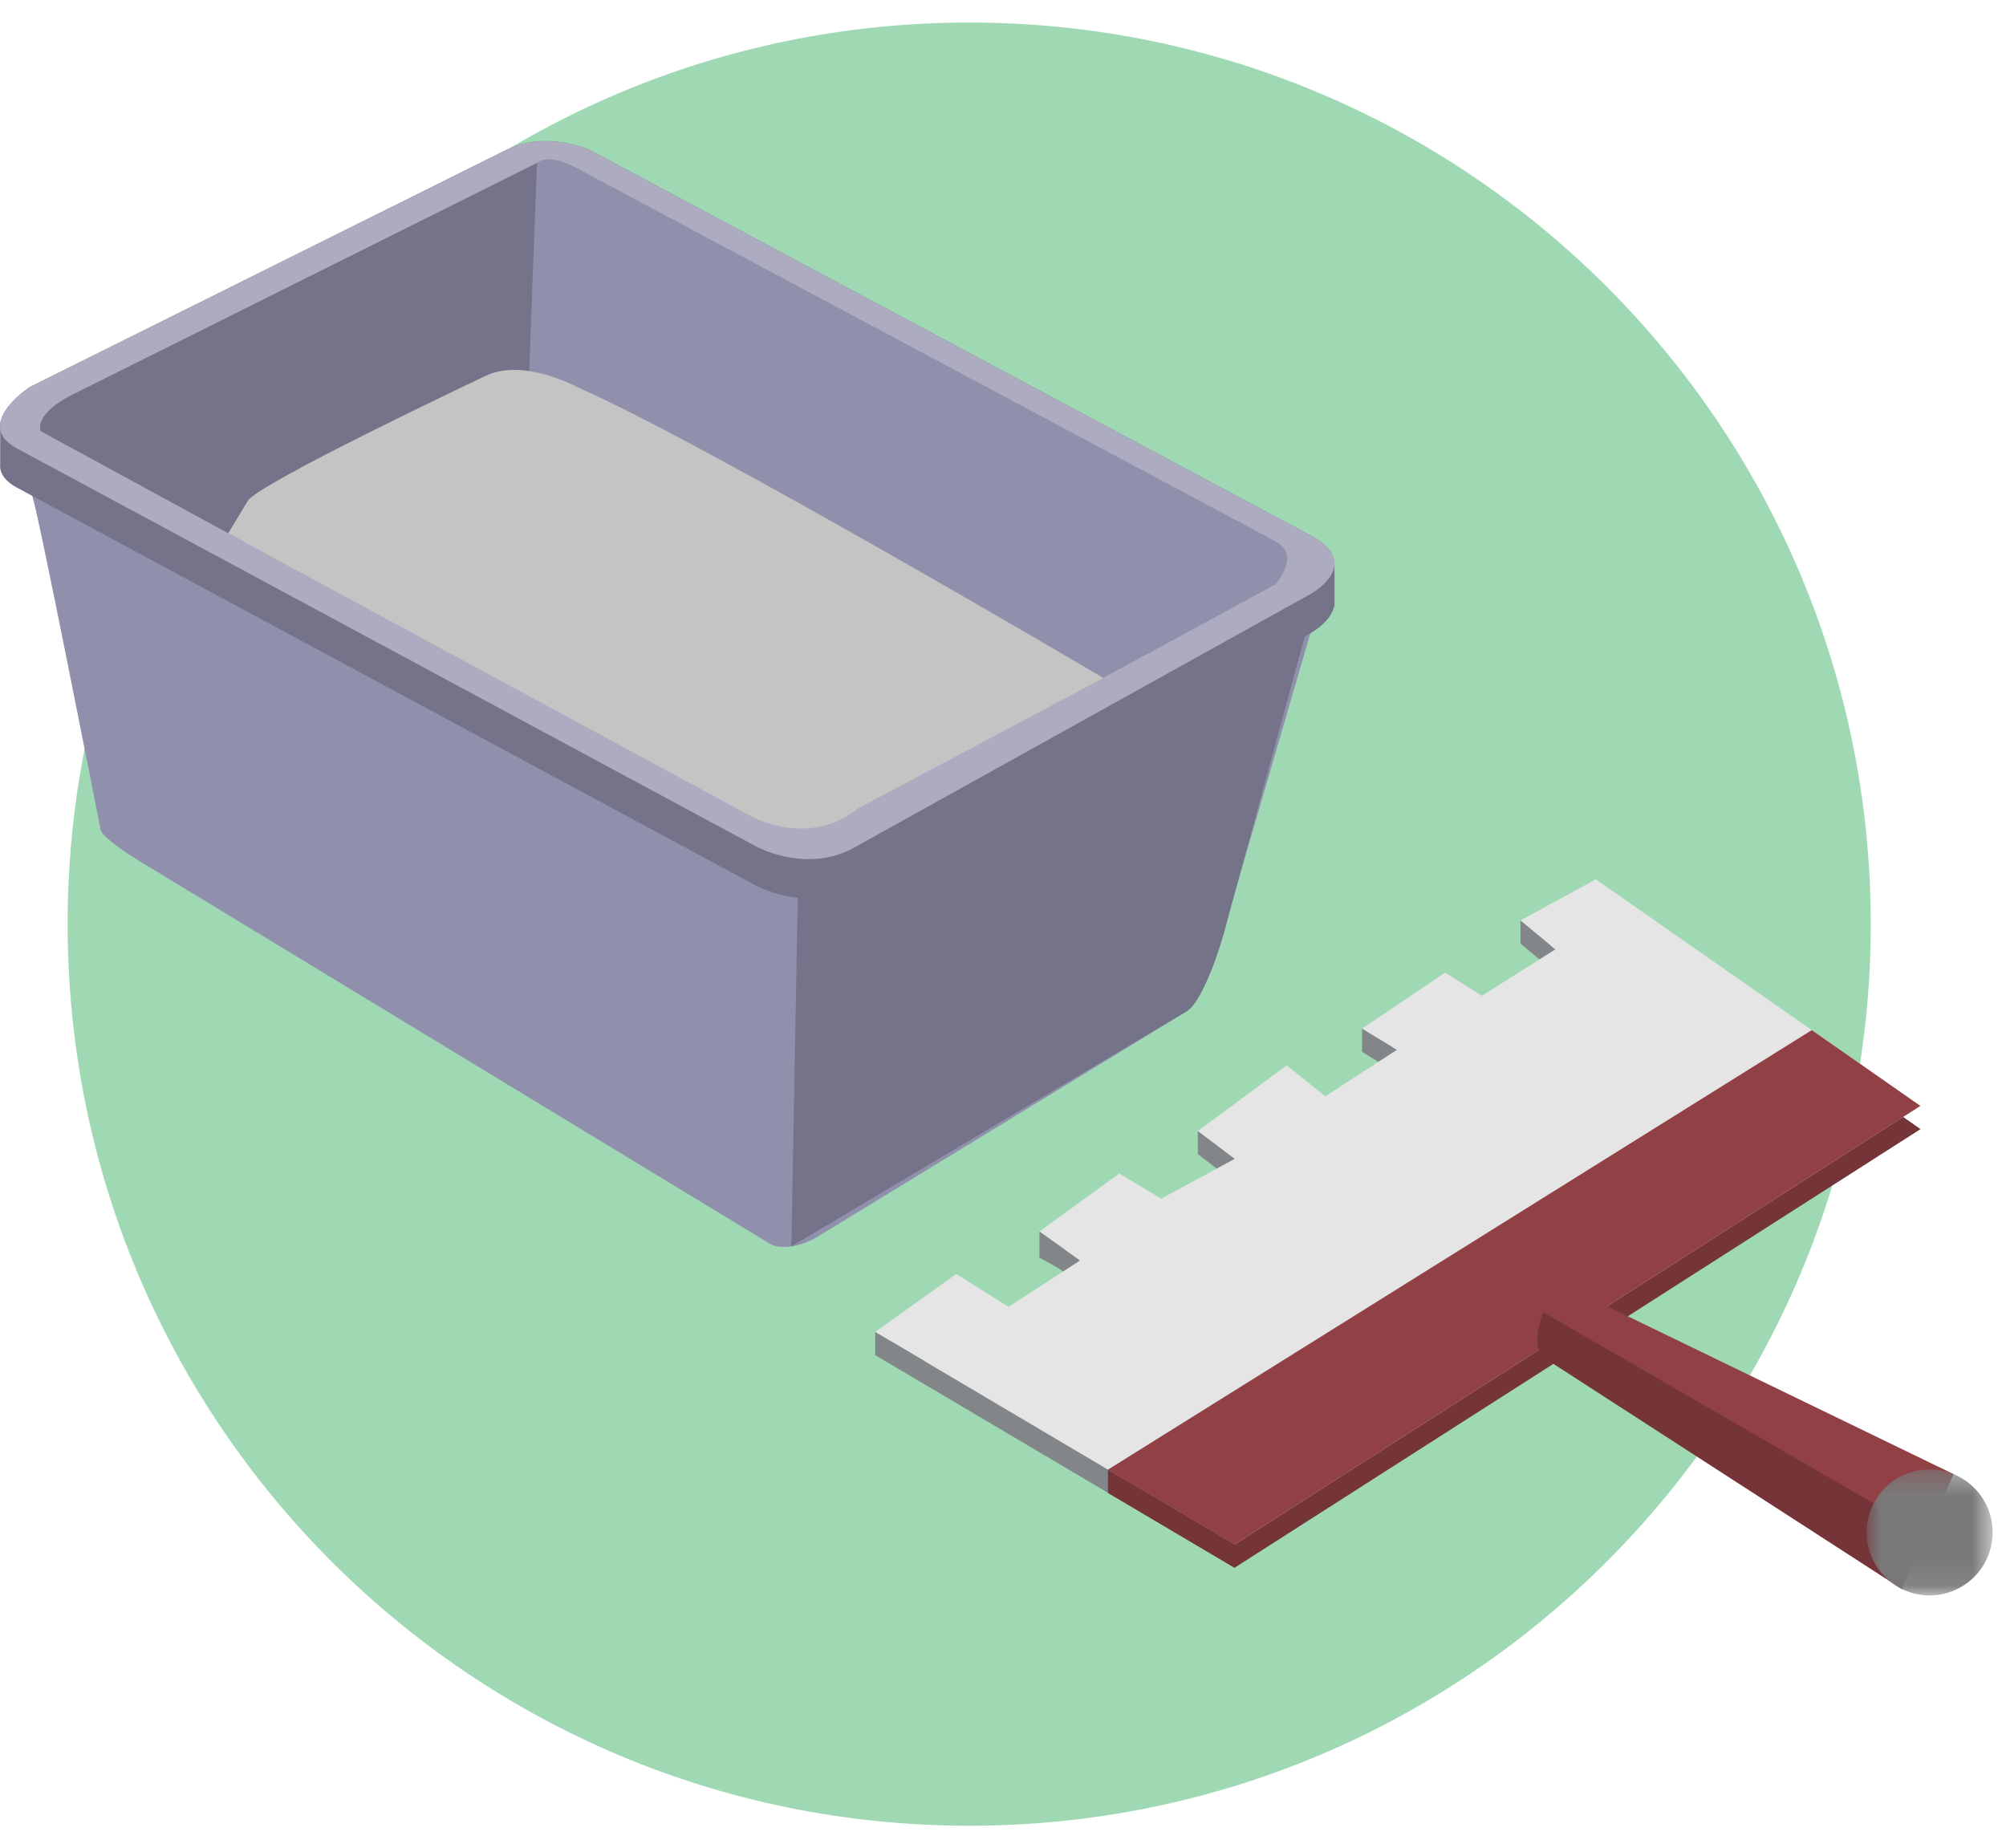
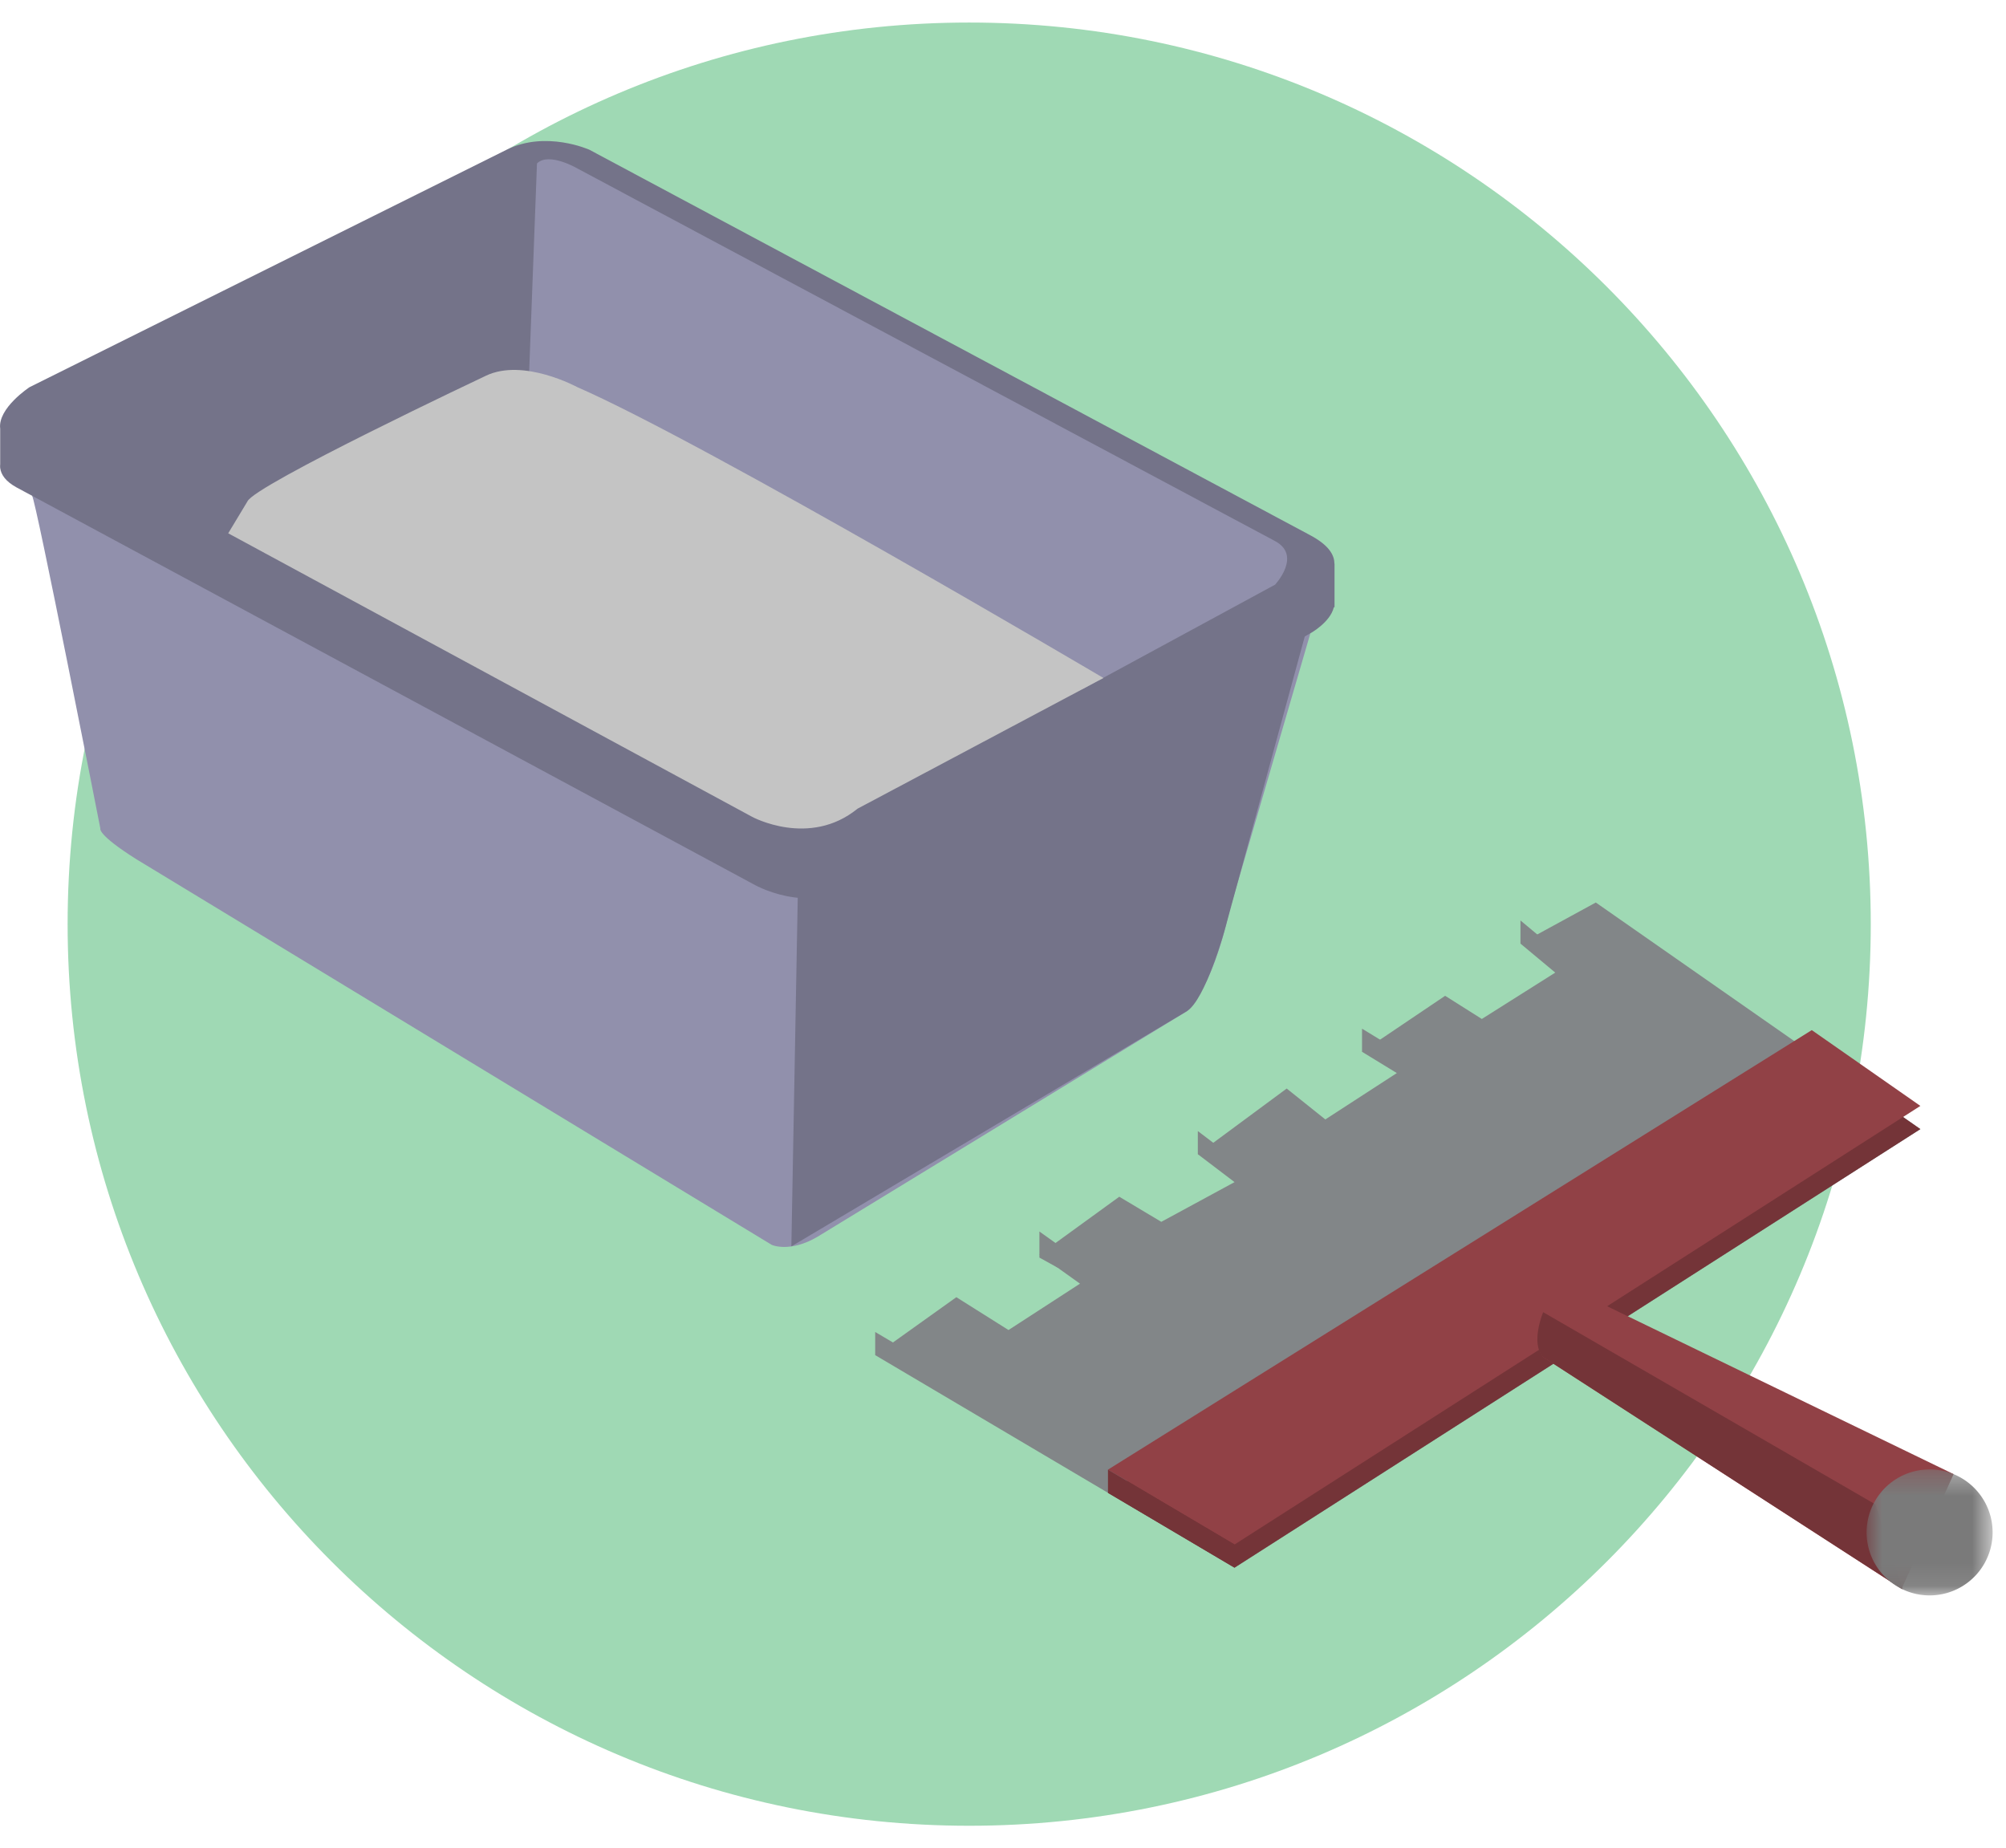
<svg xmlns="http://www.w3.org/2000/svg" xmlns:xlink="http://www.w3.org/1999/xlink" width="89" height="82" viewBox="0 0 89 82">
  <defs>
    <path id="a" d="M.816.325h5.591v5.592H.816z" />
  </defs>
  <g fill="none" fill-rule="evenodd">
    <path d="M83 41c0 22.091-17.909 40-40 40S3 63.091 3 41 20.909 1 43 1s40 17.909 40 40" fill="#9FD9B4" fill-rule="nonzero" />
    <path d="M1.422 21.995c.151.082 3.03 14.762 3.03 14.762s-.146.264 1.594 1.36L34.242 55.23s.797.363 2.03-.362l16.38-10.002s1.087-.871 1.885-4.422l3.6-12.346-56.715-6.103Z" fill="#9190AC" fill-rule="nonzero" />
    <path d="m35.11 55.296.292-15.94 22.735-12.032-3.814 13.986s-.848 3.052-1.67 3.555L35.11 55.296Z" fill="#747389" fill-rule="nonzero" />
    <path d="M.008 20.607v-1.589c-.116-.912 1.303-1.841 1.303-1.841L22.476 6.643c1.74-.87 3.673 0 3.673 0l31.988 17.106c.81.433 1.07.869 1.065 1.258l.007-.002v1.94l-.03-.006c-.157.671-1.042 1.158-1.042 1.158L38.132 39.211c-2.32 1.45-4.735 0-4.735 0L.73 21.622c-.48-.264-.684-.563-.723-.864-.006-.051-.002-.101 0-.151" fill="#747389" fill-rule="nonzero" />
-     <path d="M58.137 23.749 26.148 6.643s-1.933-.87-3.673 0L1.311 17.177s-2.513 1.643-.58 2.706l32.665 17.589s2.416 1.45 4.736 0l20.005-11.114s2.412-1.32 0-2.61" fill="#ACABC0" fill-rule="nonzero" />
    <path d="m23.977 7.151-.225 9.458-12.935 7.425-9.019-4.908s-.347-.78 1.562-1.692L23.977 7.151Z" fill="#747389" fill-rule="nonzero" />
    <path d="M56.572 24.006 25.64 7.486s-1.288-.761-1.816-.234l-.352 9.373 24.533 13.959 8.566-4.645s1.205-1.29 0-1.933" fill="#9190AC" fill-rule="nonzero" />
    <path d="M48.956 30.079S31.27 19.64 25.616 17.177c0 0-2.391-1.305-4.058-.507 0 0-10.293 4.856-10.583 5.58l-.85 1.41 23.247 12.58s2.537 1.377 4.675-.363l10.909-5.798Z" fill="#C4C4C4" fill-rule="nonzero" />
    <path fill="#828688" fill-rule="nonzero" d="M54.773 69.55 38.83 60.121l3.6-2.571 2.314 1.457 3.172-2.057-1.8-1.286 3.543-2.571 1.864 1.114 3.25-1.762-1.629-1.238 3.943-2.914 1.714 1.371 3.172-2.057-1.543-.943 3.686-2.485 1.628 1.028 3.258-2.057-1.543-1.286 3.342-1.824 14.4 10.053z" />
    <path fill="#743438" fill-rule="nonzero" d="m54.773 69.55-5.616-3.321 31.226-19.5 4.818 3.364z" />
-     <path fill="#E5E5E5" fill-rule="nonzero" d="M54.773 68.522 38.83 59.093l3.6-2.571 2.314 1.457 3.172-2.057-1.8-1.286 3.543-2.572 1.864 1.115 3.25-1.762-1.629-1.238 3.943-2.914 1.714 1.371 3.172-2.057-1.543-.943 3.686-2.486 1.628 1.029 3.258-2.057-1.543-1.286 3.342-1.824 14.4 10.052z" />
    <path fill="#914146" fill-rule="nonzero" d="m54.773 68.522-5.616-3.321 31.226-19.5 4.818 3.363z" />
    <path d="M38.83 60.122v-1.028l2.218 1.311-2.218-.283Zm7.285-5.486v1.157l.798.441.321-.799-1.119-.799Zm7.029-3.428V50.18l1.629 1.237-1.629-.209Zm7.285-4.543v-1.028l1.338.817-.501.276-.837-.065Zm7.029-4.8v-1.029l1.32 1.101-1.32-.072Z" fill="#828688" fill-rule="nonzero" />
    <path fill="#743438" fill-rule="nonzero" d="M49.157 66.23v-1.029l5.616 3.321v1.028z" />
    <path d="m86.676 65.4-16.025-7.764s-1.414-.321-2.186.579c0 0-.536 1.264 0 1.993l15.903 10.28 2.308-5.088Z" fill="#914146" fill-rule="nonzero" />
    <path d="m83.208 66.743-14.743-8.528s-.578 1.371 0 1.992L84.42 70.513l-1.21-3.77h-.002Z" fill="#743438" fill-rule="nonzero" />
    <g transform="translate(82 64.864)">
      <mask id="b" fill="#fff">
        <use xlink:href="#a" />
      </mask>
      <path d="M.816 3.121a2.795 2.795 0 1 0 5.59.001 2.795 2.795 0 0 0-5.59-.001" fill="#7A7A7A" fill-rule="nonzero" mask="url(#b)" />
    </g>
  </g>
</svg>